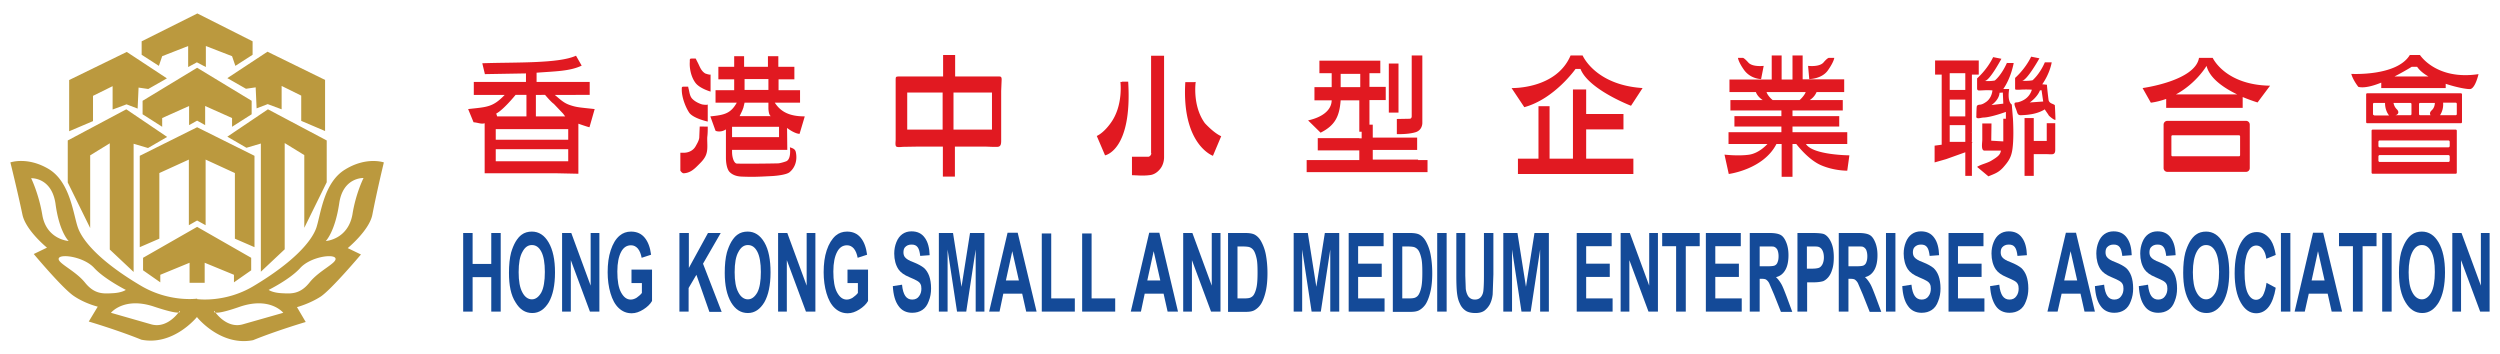
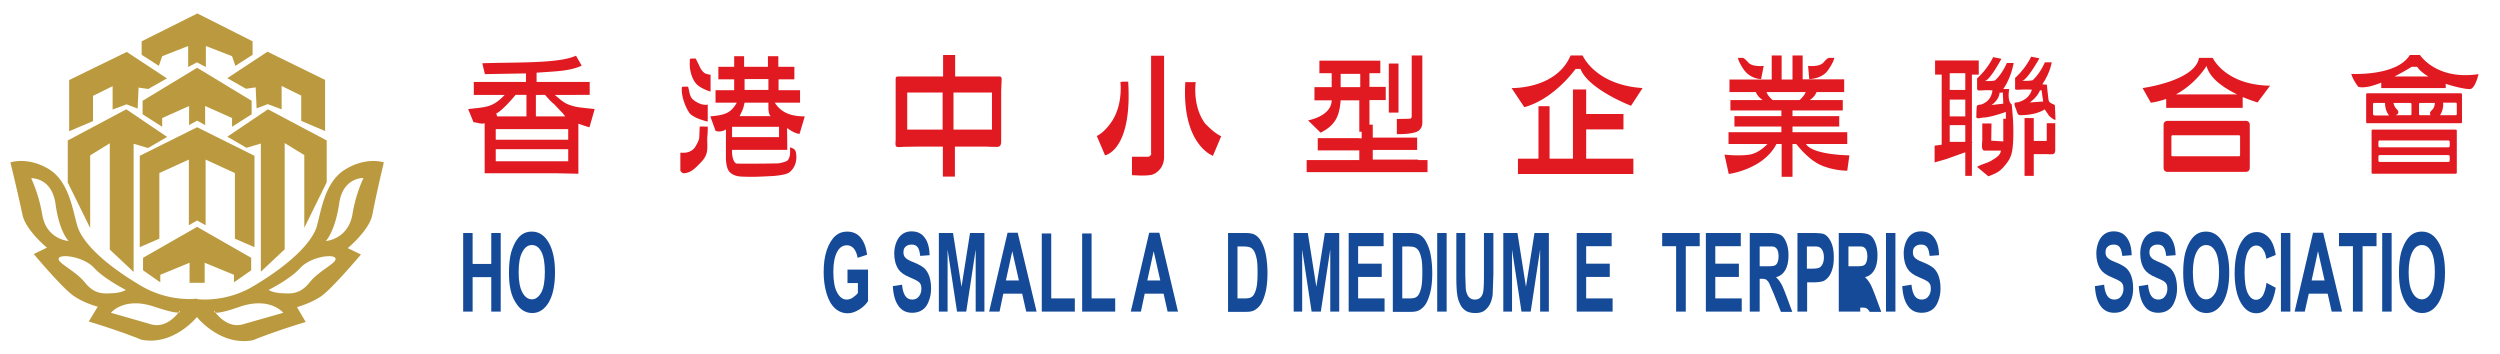
<svg xmlns="http://www.w3.org/2000/svg" xmlns:xlink="http://www.w3.org/1999/xlink" viewBox="0 0 1059 150">
  <style>.B{fill:#E11921}.C{fill:#144A98}</style>
  <path d="M162.6 68.8s-7.3-2.6-16.4 3c-9.1 5.5-10.3 18.9-12.2 24.7-2 5.7-9.5 14.5-26.8 24.8-12 7.1-23.7 5.4-23.7 5.4v7.7s9.9 12.4 23.7 9.7c10.1-4.1 22.3-7.7 22.3-7.7l-3.7-6.3s5.3-1.4 10.1-4.5c4.7-3.2 17-17.8 17-17.8l-5.6-2.7s9-7.4 10.4-14c1.9-9.9 4.9-22.3 4.9-22.3zm-24.2-9.3l-24.9-13.2-17.2 11.6 8.1 4.7 6.1-1.8v54.3l10.1-9.5v-45l8.3 5.1v30.8l9.5-19.3V59.5zm-.6-25.6l-24.5-12-17 11.2 7.9 4.5 4.1-.6.4 8.9 4.7-1.8 5.9 2.2v-9.9l8.3 4.1v10.7l10.1 4.3V33.9h.1zM4.4 68.8s3.1 12.5 5.1 22.1c1.4 6.7 10.4 14 10.4 14l-5.6 2.7s12.2 14.6 17 17.8c4.7 3.2 10.1 4.5 10.1 4.5l-3.8 6.3s12.2 3.6 22.3 7.7c13.7 2.7 23.6-9.7 23.6-9.7v-7.7s-11.6 1.7-23.7-5.4C42.5 110.9 35 102.1 33 96.4s-3.2-19.1-12.2-24.7c-9.1-5.5-16.4-2.9-16.4-2.9zm79.1 27.3l-22.9 13.1v5.3l7.3 5.1v-3.2l12.4-5.1v8.5h6.4v-8.5l12.4 5.1v3.2l7.3-5.1v-5.3L83.5 96.1zm0-42.2L59.2 66v38.7l8.3-3.6V73.3L80 67.6v27.8l3.5-2 3.6 2V67.6l12.4 5.7v27.8l8.3 3.6V66L83.5 53.9zm0-25.2l-23.1 14v5.7l8.3 5.3V50l11.4-5.1V53l3.4-1.9 3.4 1.9v-8.1L98.3 50v3.7l8.3-5.3v-5.7l-23.1-14zM28.7 59.5v17.8l9.5 19.3V65.8l8.3-5.1v45l10.1 9.5V60.9l6.1 1.8 8.1-4.7-17.3-11.7-24.8 13.2zM60 23.2l7.3 4.7 1.4-4.1 11-4.3v8.9l3.7-2 3.8 2v-8.9l11.1 4.3 1.4 4.1 7.3-4.7v-5.7L83.6 5.7 60 17.5v5.7zM29.3 33.9v21.7l10.1-4.3V40.6l8.3-4.1v9.9l5.9-2.2 4.7 1.8.4-8.9 4.1.6 7.9-4.5-17-11.2-24.4 11.9zm72.4 96c12.8-4.3 18.3 2.6 18.3 2.6l-17.2 4.9c-5.7 1.6-10.1-3.1-11.5-5-1-.1-.5-.7-.5-.7a17.19 17.19 0 0 0 .5.7c1.1.2 3.8-.2 10.4-2.5zm40.4-20.5c.8 2-6.9 5.1-11 10.3-4.1 5.1-7.9 4.7-11.8 4.5s-5.5-1.4-5.5-1.4 9.1-4.5 13.4-9.3c4.3-4.7 14.1-6.1 14.9-4.1zm-4.1-7.3s3.9-3.8 5.7-16C145.3 75 154 75.4 154 75.4s-3.3 6.5-4.7 15.4c-1.9 10.7-11.3 11.3-11.3 11.3zm-91 30.4s5.5-6.9 18.3-2.6c6.6 2.2 9.3 2.6 10.3 2.5.3-.4.5-.7.5-.7s.5.6-.5.7c-1.4 1.9-5.8 6.6-11.5 5L47 132.5zm-22.1-23.1c.8-2 10.7-.6 15 4.1s13.4 9.3 13.4 9.3-1.6 1.2-5.5 1.4-7.7.6-11.8-4.5c-4.2-5.2-11.9-8.3-11.1-10.3zm4.2-7.3s-9.5-.6-11.2-11.2c-1.5-8.9-4.7-15.4-4.7-15.4s8.6-.5 10.3 10.7c1.6 12.2 5.6 15.9 5.6 15.9z" fill-rule="evenodd" fill="#bb993e" />
  <path class="B" d="M1025.1 23.3h-4.3c-5.5 9.1-24.8 8-24.8 8 .8 2.8 3 5.5 3 5.5 2.4.6 6-.3 9.7-1.8v2.3h27.3v-1.8c4.8 1.6 9.4 2.4 10.5 2.2 2.1-.5 3.4-6.3 3.4-6.3-17.9 2.7-24.8-8.1-24.8-8.1zm-10.8 9.1c4.1-2.1 7.3-4.1 7.3-4.1h2.3c1 1.5 2.7 2.9 4.8 4.1h-14.4zm25.9 22.5h-35.1a.47.47 0 0 0-.5.5v17.7a.47.47 0 0 0 .5.5h35.1a.47.47 0 0 0 .5-.5V55.4a.47.47 0 0 0-.5-.5zm-2.5 13.1c0 .3-.2.6-.5.6H1008c-.3 0-.5-.3-.5-.6v-1.7c0-.3.2-.6.5-.6h29.2c.3 0 .5.3.5.6V68zm0-6.2c0 .3-.2.6-.5.6H1008c-.3 0-.5-.3-.5-.6v-1.7c0-.3.2-.6.5-.6h29.2c.3 0 .5.3.5.6v1.7zm4.7-22.3h-39.6a.47.47 0 0 0-.5.5v11.7a.47.47 0 0 0 .5.5h39.6a.47.47 0 0 0 .5-.5V40.1c.1-.3-.2-.6-.5-.6zm-36.7 9.3a.47.47 0 0 1-.5-.5v-4.2a.47.47 0 0 1 .5-.5h4.6c0 2.5.9 4.3 1.7 5.3h-6.3zm15.8-.5a.47.47 0 0 1-.5.5h-6.5c1.1 0 2.2-1.2.7-2.6-.8-.8-1.2-1.9-1.3-2.6h7.1a.47.47 0 0 1 .5.5v4.2zm8.6-1.6c-.9.8-.9 1.6-.5 2.1h-4.4a.47.47 0 0 1-.5-.5v-4.2a.47.47 0 0 1 .5-.5h6.2c0 .7-.2 2.1-1.3 3.1zm10.6 1.6a.47.47 0 0 1-.5.5h-6.6a8.44 8.44 0 0 0 1.3-5.3h5.3a.47.47 0 0 1 .5.5v4.3zm-791 5.6c-.7-.1-4.1-1.3-4.7-1.5v21.2l-9.3-.2h-30.4V52.2c-1.4.5-2.9-.3-4.7-.4l-2.3-5.6c8-.9 10.4-.7 15.5-6h-13.1v-5.5h22.1v-3.6l-17.4.3-1.1-4.6c13.9-.5 32.3.2 39.7-3.2l2.4 4.2c-5 2.4-11.3 2.4-19.1 3v3.9h22.5v5.5H235c2.2 1.8 3.7 3.4 6.4 4.3 2.9 1 4.2 1 10.5 1.7l-2.2 7.7zm-26.8-13.7h-4.5s-5.2 6.4-8.2 7.9l.4 1.2H223v-9.1zm17.8 14.5H210v4.5h30.7v-4.5zm0 8.5H210v5.1h30.7v-5.1zM234.6 44c-1.2-.8-3.7-3.8-3.7-3.8H227v9.1h12.4l-.9-1.2-3.9-4.1zm189.5-5.5v20.8c0 1.4 0 2.8-1.5 2.9-1.9.1-3.8-.1-5.7-.1h-12.4v12.7h-5.1V62.1h-10.7l-6 .1c-.7 0-2.3.3-3-.1-.6-.4-.3-2.1-.3-2.9V34.1c0-1.6 0-1.7 1.6-1.7h18.5v-9.1h5.1v9.1h17.7c1.4 0 2-.2 2 1.3l-.2 4.8zm-24.8.7h-15v15.7h15V39.2zm20.9 0h-16.3v15.7h16.3V39.2zm67.5 25.7c0 .7-.6 1.4-1.2 1.5h-7v7.8l2.3.1c1.4.1 3.6.1 5-.1 1.8-.1 3.4-1.1 4.6-2.6 1.1-1.3 1.7-3.2 1.7-5v-43h-5.5v41.3zm-12.4-30.2h-.7s1.3 10-4.1 17.4c0 0-2.7 4-5.9 5.5l3.5 8.2s11.6-2 9.8-31.2h-2.6zm35.1 17.5c-5.4-7.4-3.9-17.5-3.9-17.5l-.7.1h-3.7C500.5 61.3 513.8 66 513.8 66l3.5-8.3c-3.2-1.4-6.9-5.5-6.9-5.5zm426.9-27.7h-5.8c-1.6 9.8-23.9 12.8-23.9 12.8l3.5 6.2c2.3-.3 4.5-.9 6.5-1.6v3.8H950v-4.6c3.6 1.5 6.3 2.3 6.3 2.3l5.3-7.1c-19.1-.3-24.3-11.8-24.3-11.8zM921.7 40c8.7-4.7 13-12.1 13-12.1 1.3 5.4 7.6 9.5 13 12.1h-26zm29.7 11.2h-33.3a1.58 1.58 0 0 0-1.6 1.6v18.4a1.58 1.58 0 0 0 1.6 1.6h33.3a1.58 1.58 0 0 0 1.6-1.6V52.8a1.58 1.58 0 0 0-1.6-1.6zm-2.5 14.5a.47.47 0 0 1-.5.5h-28.1a.47.47 0 0 1-.5-.5v-7.9a.47.47 0 0 1 .5-.5h28.1a.47.47 0 0 1 .5.5v7.9zm-348.2 1.9h-19.2v-4.1h18.8v-5.2h-18.8v-5.5h-1.4V42.4h6.9v-5.6h-6.9V31h4.6v-5.3h-25.8V31h5.2v5.9h-7.3v5.6h7.3c-.1 4.5-4.5 7.3-10 8.5l5.3 5.2c6.2-3.1 8-7 8.5-13.7h7.9v13.3h1v2.8h-1v-.1h-17.6v5.2h17.6v4.1h-22.3v5.1h51.2v-5.1h-4zm-24.5-30.7h-8.3v-5.6h8.3v5.6zm12.1-10h4.1v20.8h-4.1zm3.4 29.9s4.3.2 7.6-.7c3.3-.8 3.2-4 3.2-4V23.5H598v25.7c0 1.2-.9 1.1-.9 1.1l-5.4.1v6.4zM765 61h17.5v-5h-23.2v-2.4h19.8v-4.4h-19.8v-2.4h21.3v-4.4h-14c1.8-1.2 2.5-2.5 2.9-3.4h11.7v-5.4h-17.6V23.5h-4.3v10.2h-4.6V23.5h-4.2v10.2h-17.9V39h11.2c.3.9 1.1 2.2 2.9 3.4H733v4.4h21.6v2.4h-19.9v4.4h19.9V56h-22.4v5h16.5c-.7.7-3.6 3.8-7.6 4.5-4.6.7-10.6 0-10.6 0l1.8 8.2S747 71.8 752.5 61h2.2v13.9h4.6V61h1.6c.8 1 5.2 6.6 10.3 8.9 5.6 2.5 11.3 2.4 11.3 2.4l.9-6.5s-15.5-.1-18.4-4.8zm-14.1-18.6s-2-1.6-2.6-3.4h16.6c-.7 1.8-2.6 3.4-2.6 3.4h-11.4zm-4.9-8.9l1.1-5.6s-4.7.6-6.5-1.4-2.3-2-2.3-2h-2.1s.1 1.7 2.7 5.3c2.8 3.7 7.1 3.7 7.1 3.7zm28.3-3.7c2.6-3.7 2.7-5.3 2.7-5.3h-2.3s-.6 0-2.3 2c-1.8 2-6.5 1.4-6.5 1.4l.5 5.6s5.3 0 7.9-3.7zM340.9 49.3c-6.3 0-10.1-1.8-12.7-5.8h10.7v-5.3h-9.1v-4.6h6.7v-5.3h-6.8v-4.5h-4.4v4.5h-10.1v-4.5H311v4.5h-6.7v5.3h6.7v4.6h-7.9v5.3h9c-2.6 4.6-5.2 5.2-11.2 5.8l2.2 6.1c1.1.5 3 .4 4.4-.6v12c0 2.1.4 4.9 1.6 6.1s2.9 1.8 4.9 1.9c4.7.2 7.1.1 12.7-.2 2.4-.1 6.4-.6 7.7-1.6 2.6-2.1 3.4-5.4 2.7-8.6-.3-1.3-1.3-1.6-2.5-2 0 0 .7 4.9-1.5 5.9-1 .4-2.9.9-3.5.9-3.9.1-13.4.2-17.4.1-1.2 0-2.1-2.4-2.1-5v-.8h23.4l-.1-9.3c1.8 1.4 4 2.5 5.3 2.5l2.2-7.4zm-25.5-15.8h10.1v4.6h-10.1v-4.6zm-1 13.4l.5-1.3.5-2.1h10.1v2.4c0 .6.2 3.3 1.2 3.3h-13.4l1.1-2.3zM330 58.1h-19.9v-4.4H330v4.4zm-35.4-23c1.8 2.4 6.4 3.7 6.4 3.7v-7.3c0 .4-2.1-.3-2.3-.4-1.9-1.2-2.3-3.1-3.3-4.9l-.7-1.4h-1.3c-1.3 0-1.2.1-1.2 1.4-.2 2.9.6 6.5 2.4 8.9zM292 47.8c1.8 2.4 7.8 3.7 7.8 3.7v-7.3c0 .4-2.3.1-2.5 0-1.3-.4-2.9-1.2-3.9-2.2-1.1-1-1.3-2.6-1.6-4-.2-.7-.3-1.3-.3-1.3H290c-1.3 0-1.2.1-1.2 1.4 0 3 1.5 7.2 3.2 9.7zm7.8 5.8c0 .1-1.8 0-2 0h-1.4l-.2 4.8c-.2 1.3-.9 2.4-1.5 3.5-1.6 2.9-4.9 2.8-4.9 2.8h-1.6v7.6s.7 1.1 1.4 1.1c2.4-.1 4.1-1.4 5.7-3s3.4-3.2 4-5.5c.6-2.1.2-4.6.3-6.8.2-1.5.2-3 .2-4.5zm367.6-24.4h2.1c3.4 8.7 21.4 15.6 21.4 15.6l4.9-7.5c-20.1-1.3-25.4-13.8-25.4-13.8h-5.1c-6.1 14.4-25 13.8-25 13.8l5.4 8.1c12.8-3.5 21.7-16.2 21.7-16.2zm16.1 38h-11.6V54.8h15.8v-6.5h-15.8V37.9h-5.6v29.3h-9.9V45h-4.7v22.2H643v6.5h48.9v-6.5h-5.6zm151.8-7.6v-3.3c.4-.1-.4-.2 0-.4V31.6h2.9v-6h-18.5v6h2.8v29.7l-3 .4v7.1l4.9-1.4 8.1-2.9v10h2.8v-14c.6-.2-.5-.7 0-.9zm-2.8.5h-6.6V53h6.6v7.1zm0-10.8h-6.6v-7.1h6.6v7.1zm0-11.2h-6.6V31h6.6v7.1zm34.4 21.6h-5.4V50h-3.9v24.5h3.9v-9.2h5.4c2.2 0 3.7.6 3.7-1.8V52.2H867v7.5zm-16.7-33.2c-2.5 5.6-5.2 7.6-5.2 7.6-2 .4-4.3.2-4.3.2 2.1 0 7.1-9.4 7.1-9.4l-3.5-.7c-2.6 5.4-6.8 9-6.8 9v4.2c0 1.2.9.9 1.9.9 3.1-.2 4.6 0 4.6 0-.2 1.9-1.1 3.8-2.7 4.9-.6.4-1.2.8-1.9 1-.5.2-1.1.1-1.5.3-.6.3-.5.5-.6 1.2 0 0-.1 1.8-.1 3.1 0 .5-.2 1 .3 1.2.6.3 2-.2 2.7-.2 3.3-.1 9.5-2.4 9.5-2.4v2.9h-1.1v9.6l-5.1-.3.1-7.3h-3.9v6.9c0 1.3-.7 4.8 1.1 4.6h6.8c-.3 1.7-1.1 2.5-4.3 4.4-1.8 1-4.1 1.4-5.8 2.5l4.8 4c2.6-1.1 4.1-1.5 6.1-3.6 2.4-2.7 3.6-4.4 4.1-8.1.5-3.8.4-8.9.2-12.6l-.5-6.1c-2.1-1.5-1.1-6.6-1.1-6.6h-2.5c3.4-4.9 4.4-11 4.4-11h-2.8zm-1.6 17.4l-5 .6c3.5-2.5 3.4-5.2 3.4-5.2l1.4-.1.2 4.7zm19.5-.8c-.1-.1-.2-.3-.3-.6-.1-.4-.8-6.6-.7-6.6l-2-.2c3.4-4.9 4-9.3 4-9.3h-2.9C864 31.5 861 34 861 34c-2 .4-4.5.2-4.5.2 2.1 0 7.4-9.5 7.4-9.5l-3.5-.7c-2.6 5.4-6.8 9-6.8 9v4.3c0 .7.1.7.9.7h1c3.1-.2 5.2 0 5.2 0-1.1 3.6-4 4.8-5.8 5.3-.4.1-1.3 0-1.5.4-.3.7.6 2.4.8 3.1.4 1.2.5 2 1.8 2 3.5-.1 7.2-.6 10.2-2.5-.1.1 1.5 2.2 1.6 2.5.2.4 2.9 2.6 2.9 1.8 0-.1-.2-6.1-.3-6.1-.9-.6-1.7-.6-2.3-1.4zm-2.6-.1l-5.7.4c3.5-2.5 4.3-5.1 4.3-5.1l.7-.1.7 4.8z" />
  <path class="C" d="M196.2 132V98.7h4v13.1h7.9V98.7h4V132h-4v-14.6h-7.9V132h-4zm19.4-16.4c0-3.4.3-6.3.9-8.6.5-1.7 1.1-3.2 1.9-4.6.8-1.3 1.6-2.3 2.6-3 1.2-.9 2.7-1.3 4.3-1.3 2.9 0 5.3 1.5 7.1 4.6s2.7 7.3 2.7 12.7-.9 9.6-2.6 12.6c-1.8 3-4.1 4.6-7 4.6-3 0-5.3-1.5-7.1-4.5-2-3.1-2.8-7.2-2.8-12.5zm4.1-.3c0 3.8.5 6.6 1.6 8.6 1 1.9 2.4 2.9 4 2.9s2.9-1 4-2.9c1-1.9 1.5-4.8 1.5-8.7 0-3.8-.5-6.7-1.5-8.6s-2.3-2.8-4-2.8-3 1-4 2.9c-1.1 1.9-1.6 4.8-1.6 8.6z" />
  <use xlink:href="#B" class="C" />
-   <path class="C" d="M267.5 119.8v-5.6h8.7v13.3c-.8 1.4-2.1 2.6-3.7 3.6s-3.2 1.6-4.9 1.6c-2.1 0-3.9-.7-5.5-2.2s-2.7-3.6-3.5-6.3-1.2-5.7-1.2-8.9c0-3.5.4-6.6 1.3-9.3s2.1-4.8 3.8-6.2c1.3-1.1 2.9-1.7 4.8-1.7 2.5 0 4.4.9 5.8 2.6s2.3 4.1 2.7 7.2l-4 1.3c-.3-1.6-.8-2.9-1.6-3.9-.8-.9-1.7-1.4-2.9-1.4-1.8 0-3.2.9-4.2 2.8s-1.6 4.6-1.6 8.3c0 4 .5 6.9 1.6 8.9s2.4 3 4.1 3c.8 0 1.7-.3 2.5-.8.8-.6 1.6-1.2 2.2-2v-4.2h-4.4zm20.3 12.2V98.7h4v14.8l8.1-14.8h5.4l-7.5 13 7.9 20.4h-5.2l-5.5-15.7-3.3 5.6v10h-3.9zm19.2-16.4c0-3.4.3-6.3.9-8.6.5-1.7 1.1-3.2 1.9-4.6.8-1.3 1.6-2.3 2.6-3 1.2-.9 2.7-1.3 4.3-1.3 2.9 0 5.3 1.5 7.1 4.6s2.6 7.3 2.6 12.7-.9 9.6-2.6 12.6c-1.8 3-4.1 4.6-7 4.6-3 0-5.3-1.5-7.1-4.5-1.8-3.1-2.7-7.2-2.7-12.5zm4.2-.3c0 3.8.5 6.6 1.6 8.6 1 1.9 2.4 2.9 4 2.9s2.9-1 4-2.9c1-1.9 1.5-4.8 1.5-8.7 0-3.8-.5-6.7-1.5-8.6s-2.3-2.8-4-2.8-3 1-4 2.9c-1.1 1.9-1.6 4.8-1.6 8.6z" />
  <use xlink:href="#B" x="91.5" class="C" />
  <path class="C" d="M359 119.8v-5.6h8.7v13.3c-.8 1.4-2.1 2.6-3.7 3.6s-3.2 1.6-4.9 1.6c-2.1 0-3.9-.7-5.5-2.2s-2.7-3.6-3.5-6.3-1.2-5.7-1.2-8.9c0-3.5.4-6.6 1.3-9.3s2.2-4.8 3.8-6.2c1.3-1.1 2.9-1.7 4.8-1.7 2.5 0 4.4.9 5.8 2.6s2.3 4.1 2.7 7.2l-4 1.3c-.3-1.6-.8-2.9-1.6-3.9-.8-.9-1.7-1.4-2.9-1.4-1.8 0-3.2.9-4.2 2.8s-1.6 4.6-1.6 8.3c0 4 .5 6.9 1.6 8.9s2.4 3 4.1 3c.8 0 1.7-.3 2.5-.8.8-.6 1.6-1.2 2.2-2v-4.2H359z" />
  <use xlink:href="#C" class="C" />
  <path class="C" d="M397.7 132V98.7h6l3.6 22.8 3.6-22.8h6.1V132h-3.7v-26.3l-4 26.3h-3.9l-4-26.3V132h-3.7zm41.4 0h-4.4l-1.7-7.6h-8l-1.6 7.6H419l7.8-33.4h4.3l8 33.4zm-7.5-13.2l-2.8-12.4-2.7 12.4h5.5zm9.7 13.2V98.9h4v27.5h10v5.6h-14zm17.1 0V98.9h4v27.5h10v5.6h-14zm40.6 0h-4.4l-1.7-7.6h-8l-1.6 7.6H479l7.8-33.4h4.3L499 132zm-7.5-13.2l-2.8-12.4-2.7 12.4h5.5z" />
  <use xlink:href="#B" x="263.1" class="C" />
  <path class="C" d="M520.1 98.7h7.4c1.7 0 2.9.2 3.8.6 1.2.6 2.2 1.6 3 3.1s1.5 3.3 1.9 5.4.7 4.8.7 7.9c0 2.7-.2 5.1-.6 7.1-.5 2.4-1.2 4.4-2.1 5.9a8.06 8.06 0 0 1-2.8 2.7c-.9.5-2.1.7-3.6.7h-7.6V98.7zm4.1 5.6v22.1h3c1.1 0 1.9-.1 2.4-.3.7-.3 1.2-.7 1.6-1.4s.8-1.7 1.1-3.2.4-3.5.4-6.1-.1-4.6-.4-5.9c-.3-1.4-.7-2.5-1.1-3.2-.5-.8-1.1-1.3-1.9-1.6-.6-.2-1.7-.3-3.3-.3h-1.8zM548 132V98.7h6l3.6 22.8 3.6-22.8h6.1V132h-3.8v-26.3l-4 26.3h-3.9l-4-26.3V132H548zm23.3 0V98.7h14.8v5.6h-10.8v7.4h10v5.6h-10v9.1h11.2v5.6h-15.2zm18.6-33.3h7.4c1.7 0 2.9.2 3.8.6 1.2.6 2.2 1.6 3 3.1s1.5 3.3 1.9 5.4.7 4.8.7 7.9c0 2.7-.2 5.1-.6 7.1-.5 2.4-1.2 4.4-2.1 5.9a8.06 8.06 0 0 1-2.8 2.7c-.9.5-2.1.7-3.6.7H590V98.7zm4.1 5.6v22.1h3c1.1 0 1.9-.1 2.4-.3.7-.3 1.2-.7 1.6-1.4s.8-1.7 1.1-3.2.4-3.5.4-6.1-.1-4.6-.4-5.9c-.3-1.4-.7-2.5-1.1-3.2-.5-.8-1.1-1.3-1.9-1.6-.6-.2-1.7-.3-3.3-.3H594zm14.8 27.7V98.7h4V132h-4zm7.9-33.3h4v18.1l.2 5.6c.2 1.4.6 2.5 1.2 3.3.7.8 1.5 1.2 2.7 1.2 1.1 0 2-.4 2.6-1.2s.9-1.7 1-2.9c.1-1.1.2-3 .2-5.7V98.7h4v17.5l-.3 8.5c-.2 1.7-.6 3-1.2 4.2a8.68 8.68 0 0 1-2.3 2.7c-1 .7-2.3 1-3.8 1-1.9 0-3.4-.4-4.3-1.1-1-.7-1.8-1.7-2.3-2.9-.6-1.2-.9-2.4-1.1-3.7-.3-1.9-.4-4.7-.4-8.5V98.7zm20.1 33.3V98.7h6l3.6 22.8 3.6-22.8h6.1V132h-3.7v-26.3l-4 26.3h-3.9l-4-26.3V132h-3.7zm31.1 0V98.7h14.8v5.6h-10.8v7.4h10v5.6h-10v9.1h11.2v5.6h-15.2z" />
  <use xlink:href="#B" x="448.4" class="C" />
-   <path class="C" d="M710 132v-27.7h-5.9v-5.6H720v5.6h-5.9V132H710zm12.6 0V98.7h14.8v5.6h-10.8v7.4h10v5.6h-10v9.1h11.2v5.6h-15.2zm18.6 0V98.7h8.5c2.1 0 3.7.3 4.7.9s1.7 1.7 2.3 3.2.9 3.3.9 5.3c0 2.5-.4 4.6-1.3 6.2s-2.2 2.7-4 3.1c.9.8 1.6 1.8 2.2 2.8s1.3 2.8 2.3 5.4l2.4 6.5h-4.8l-2.9-7.3-2.1-4.9c-.4-.7-.8-1.1-1.2-1.4s-1.1-.4-2-.4h-.8V132h-4.2zm4.1-19.2h3c1.9 0 3.1-.1 3.6-.4a2.27 2.27 0 0 0 1.1-1.4c.3-.7.4-1.5.4-2.5 0-1.1-.2-2-.5-2.7-.4-.7-.9-1.1-1.5-1.3-.3-.1-1.3-.1-2.9-.1h-3.1v8.4zm16.1 19.2V98.7h6.5c2.5 0 4.1.2 4.8.5 1.1.5 2.1 1.6 2.9 3.3s1.2 3.8 1.2 6.5c0 2-.2 3.8-.7 5.2-.4 1.4-1 2.5-1.7 3.3s-1.4 1.3-2.1 1.6c-1 .3-2.4.5-4.2.5h-2.6V132h-4.1zm4-27.7v9.5h2.2c1.6 0 2.7-.2 3.2-.5s1-.9 1.3-1.6.5-1.6.5-2.6c0-1.2-.2-2.2-.6-3s-1-1.3-1.6-1.5c-.5-.2-1.5-.2-2.9-.2h-2.1zm13.5 27.7V98.7h8.5c2.1 0 3.7.3 4.7.9s1.7 1.7 2.3 3.2.9 3.3.9 5.3c0 2.5-.4 4.6-1.3 6.2s-2.2 2.7-4 3.1c.9.8 1.6 1.8 2.2 2.8s1.3 2.8 2.3 5.4l2.4 6.5H792l-2.9-7.3-2.1-4.9c-.4-.7-.8-1.1-1.2-1.4s-1.1-.4-2-.4h-.8V132h-4.1zm4-19.2h3c1.9 0 3.1-.1 3.6-.4a2.27 2.27 0 0 0 1.1-1.4c.3-.7.4-1.5.4-2.5 0-1.1-.2-2-.5-2.7-.4-.7-.9-1.1-1.5-1.3-.3-.1-1.3-.1-2.9-.1H783v8.4zm16 19.2V98.7h4V132h-4z" />
+   <path class="C" d="M710 132v-27.7h-5.9v-5.6H720v5.6h-5.9V132H710zm12.6 0V98.7h14.8v5.6h-10.8v7.4h10v5.6h-10v9.1h11.2v5.6h-15.2zm18.6 0V98.7h8.5c2.1 0 3.7.3 4.7.9s1.7 1.7 2.3 3.2.9 3.3.9 5.3c0 2.5-.4 4.6-1.3 6.2s-2.2 2.7-4 3.1c.9.8 1.6 1.8 2.2 2.8s1.3 2.8 2.3 5.4l2.4 6.5h-4.8l-2.9-7.3-2.1-4.9c-.4-.7-.8-1.1-1.2-1.4s-1.1-.4-2-.4h-.8V132h-4.2zm4.1-19.2h3c1.9 0 3.1-.1 3.6-.4a2.27 2.27 0 0 0 1.1-1.4c.3-.7.4-1.5.4-2.5 0-1.1-.2-2-.5-2.7-.4-.7-.9-1.1-1.5-1.3-.3-.1-1.3-.1-2.9-.1h-3.1v8.4zm16.1 19.2V98.7h6.5c2.5 0 4.1.2 4.8.5 1.1.5 2.1 1.6 2.9 3.3s1.2 3.8 1.2 6.5c0 2-.2 3.8-.7 5.2-.4 1.4-1 2.5-1.7 3.3s-1.4 1.3-2.1 1.6c-1 .3-2.4.5-4.2.5h-2.6V132h-4.1zm4-27.7v9.5h2.2c1.6 0 2.7-.2 3.2-.5s1-.9 1.3-1.6.5-1.6.5-2.6c0-1.2-.2-2.2-.6-3s-1-1.3-1.6-1.5c-.5-.2-1.5-.2-2.9-.2h-2.1zm13.5 27.7V98.7h8.5c2.1 0 3.7.3 4.7.9s1.7 1.7 2.3 3.2.9 3.3.9 5.3c0 2.5-.4 4.6-1.3 6.2s-2.2 2.7-4 3.1c.9.8 1.6 1.8 2.2 2.8s1.3 2.8 2.3 5.4l2.4 6.5H792c-.4-.7-.8-1.1-1.2-1.4s-1.1-.4-2-.4h-.8V132h-4.1zm4-19.2h3c1.9 0 3.1-.1 3.6-.4a2.27 2.27 0 0 0 1.1-1.4c.3-.7.4-1.5.4-2.5 0-1.1-.2-2-.5-2.7-.4-.7-.9-1.1-1.5-1.3-.3-.1-1.3-.1-2.9-.1H783v8.4zm16 19.2V98.7h4V132h-4z" />
  <use xlink:href="#C" x="427.6" class="C" />
-   <path class="C" d="M825.4 132V98.7h14.8v5.6h-10.8v7.4h10v5.6h-10v9.1h11.2v5.6h-15.2zm17.6-10.8l3.9-.6c.2 2.2.7 3.8 1.4 4.8s1.7 1.5 2.9 1.5c1.3 0 2.3-.5 2.9-1.4.7-.9 1-2 1-3.2 0-.8-.1-1.5-.4-2-.3-.6-.8-1-1.5-1.4-.5-.3-1.6-.8-3.2-1.5-2.2-.9-3.7-2-4.6-3.3-1.2-1.8-1.8-4.1-1.8-6.7 0-1.7.3-3.3.9-4.8s1.4-2.6 2.5-3.4 2.4-1.2 3.9-1.2c2.5 0 4.4.9 5.7 2.8 1.3 1.8 1.9 4.3 2 7.3l-4 .3c-.2-1.7-.5-2.9-1.1-3.7s-1.4-1.1-2.6-1.1-2.1.4-2.8 1.2c-.4.5-.6 1.2-.6 2.1 0 .8.2 1.5.6 2 .5.7 1.7 1.5 3.7 2.2 2 .8 3.4 1.6 4.4 2.4.9.8 1.7 2 2.2 3.4s.8 3.2.8 5.3c0 1.9-.3 3.7-1 5.4-.6 1.7-1.5 2.9-2.7 3.7s-2.6 1.2-4.3 1.2c-2.5 0-4.5-1-5.8-2.9s-2.2-4.7-2.4-8.4zm44.4 10.8H883l-1.7-7.6h-8l-1.7 7.6h-4.3l7.8-33.4h4.3l8 33.4zm-7.5-13.2l-2.8-12.4-2.7 12.4h5.5z" />
  <use xlink:href="#C" x="509.2" class="C" />
  <path class="C" d="M906 121.2l3.9-.6c.2 2.2.7 3.8 1.4 4.8s1.7 1.5 2.9 1.5c1.3 0 2.3-.5 2.9-1.4.7-.9 1-2 1-3.2 0-.8-.1-1.5-.4-2-.3-.6-.8-1-1.5-1.4-.5-.3-1.6-.8-3.2-1.5-2.2-.9-3.7-2-4.6-3.3-1.2-1.8-1.8-4.1-1.8-6.7 0-1.7.3-3.3.9-4.8s1.4-2.6 2.5-3.4 2.4-1.2 3.9-1.2c2.5 0 4.4.9 5.7 2.8 1.3 1.8 1.9 4.3 2 7.3l-4 .3c-.2-1.7-.5-2.9-1.1-3.7s-1.4-1.1-2.6-1.1-2.1.4-2.8 1.2c-.4.5-.6 1.2-.6 2.1 0 .8.2 1.5.6 2 .5.7 1.7 1.5 3.7 2.2 2 .8 3.4 1.6 4.4 2.4.9.8 1.7 2 2.2 3.4s.8 3.2.8 5.3c0 1.9-.3 3.7-1 5.4-.6 1.7-1.5 2.9-2.7 3.7s-2.6 1.2-4.3 1.2c-2.5 0-4.5-1-5.8-2.9-1.4-1.9-2.2-4.7-2.4-8.4z" />
  <use xlink:href="#D" class="C" />
  <path class="C" d="M960.1 119.8l3.9 2.1c-.6 3.6-1.6 6.3-3 8.1s-3.2 2.7-5.3 2.7c-2.6 0-4.8-1.5-6.5-4.5s-2.6-7.2-2.6-12.4c0-5.6.9-9.9 2.6-12.9 1.7-3.1 4-4.6 6.8-4.6 2.4 0 4.4 1.2 6 3.6.9 1.4 1.6 3.5 2 6.1l-4 1.6c-.2-1.7-.7-3.1-1.5-4.1-.7-1-1.7-1.5-2.7-1.5-1.5 0-2.7.9-3.6 2.7s-1.4 4.6-1.4 8.6c0 4.2.5 7.2 1.4 9s2.1 2.7 3.5 2.7c1.1 0 2-.6 2.8-1.7.7-1.3 1.3-3.1 1.6-5.5zm6.1 12.2V98.7h4V132h-4zm25.9 0h-4.4l-1.7-7.6h-8l-1.7 7.6H972l7.8-33.4h4.3l8 33.4zm-7.4-13.2l-2.8-12.4-2.7 12.4h5.5zm12 13.2v-27.7h-5.9v-5.6h15.9v5.6h-5.9V132h-4.1zm12.4 0V98.7h4V132h-4z" />
  <use xlink:href="#D" x="91.4" class="C" />
  <use xlink:href="#B" x="800.7" class="C" />
  <defs>
-     <path id="B" d="M238.1 132V98.7h3.9l8.2 22.3V98.7h3.7V132h-4l-8.1-21.8V132h-3.7z" />
    <path id="C" d="M378.2 121.2l3.9-.6c.2 2.2.7 3.8 1.4 4.8s1.7 1.5 2.9 1.5c1.3 0 2.3-.5 2.9-1.4.7-.9 1-2 1-3.2 0-.8-.1-1.5-.4-2-.3-.6-.8-1-1.5-1.4-.5-.3-1.5-.8-3.2-1.5-2.2-.9-3.7-2-4.6-3.3-1.2-1.8-1.8-4.1-1.8-6.7 0-1.7.3-3.3.9-4.8s1.4-2.6 2.5-3.4 2.4-1.2 3.9-1.2c2.5 0 4.4.9 5.7 2.8 1.3 1.8 1.9 4.3 2 7.3l-4 .3c-.2-1.7-.5-2.9-1.1-3.7s-1.4-1.1-2.6-1.1-2.1.4-2.8 1.2c-.4.5-.6 1.2-.6 2.1 0 .8.2 1.5.6 2 .5.7 1.7 1.5 3.7 2.2 2 .8 3.4 1.6 4.4 2.4.9.8 1.7 2 2.2 3.4s.8 3.2.8 5.3c0 1.9-.3 3.7-1 5.4-.6 1.7-1.5 2.9-2.7 3.7s-2.6 1.2-4.3 1.2c-2.5 0-4.5-1-5.8-2.9-1.4-1.9-2.2-4.7-2.4-8.4z" />
    <path id="D" d="M924.8 115.6c0-3.4.3-6.3.9-8.6.5-1.7 1.1-3.2 1.9-4.6.8-1.3 1.6-2.3 2.6-3 1.2-.9 2.7-1.3 4.3-1.3 2.9 0 5.3 1.5 7.1 4.6s2.7 7.3 2.7 12.7-.9 9.6-2.6 12.6c-1.8 3-4.1 4.6-7 4.6-3 0-5.3-1.5-7.1-4.5-1.9-3.1-2.8-7.2-2.8-12.5zm4.1-.3c0 3.8.5 6.6 1.6 8.6 1 1.9 2.4 2.9 4 2.9s2.9-1 4-2.9c1-1.9 1.5-4.8 1.5-8.7 0-3.8-.5-6.7-1.5-8.6s-2.3-2.8-4-2.8-3 1-4 2.9-1.6 4.8-1.6 8.6z" />
  </defs>
</svg>